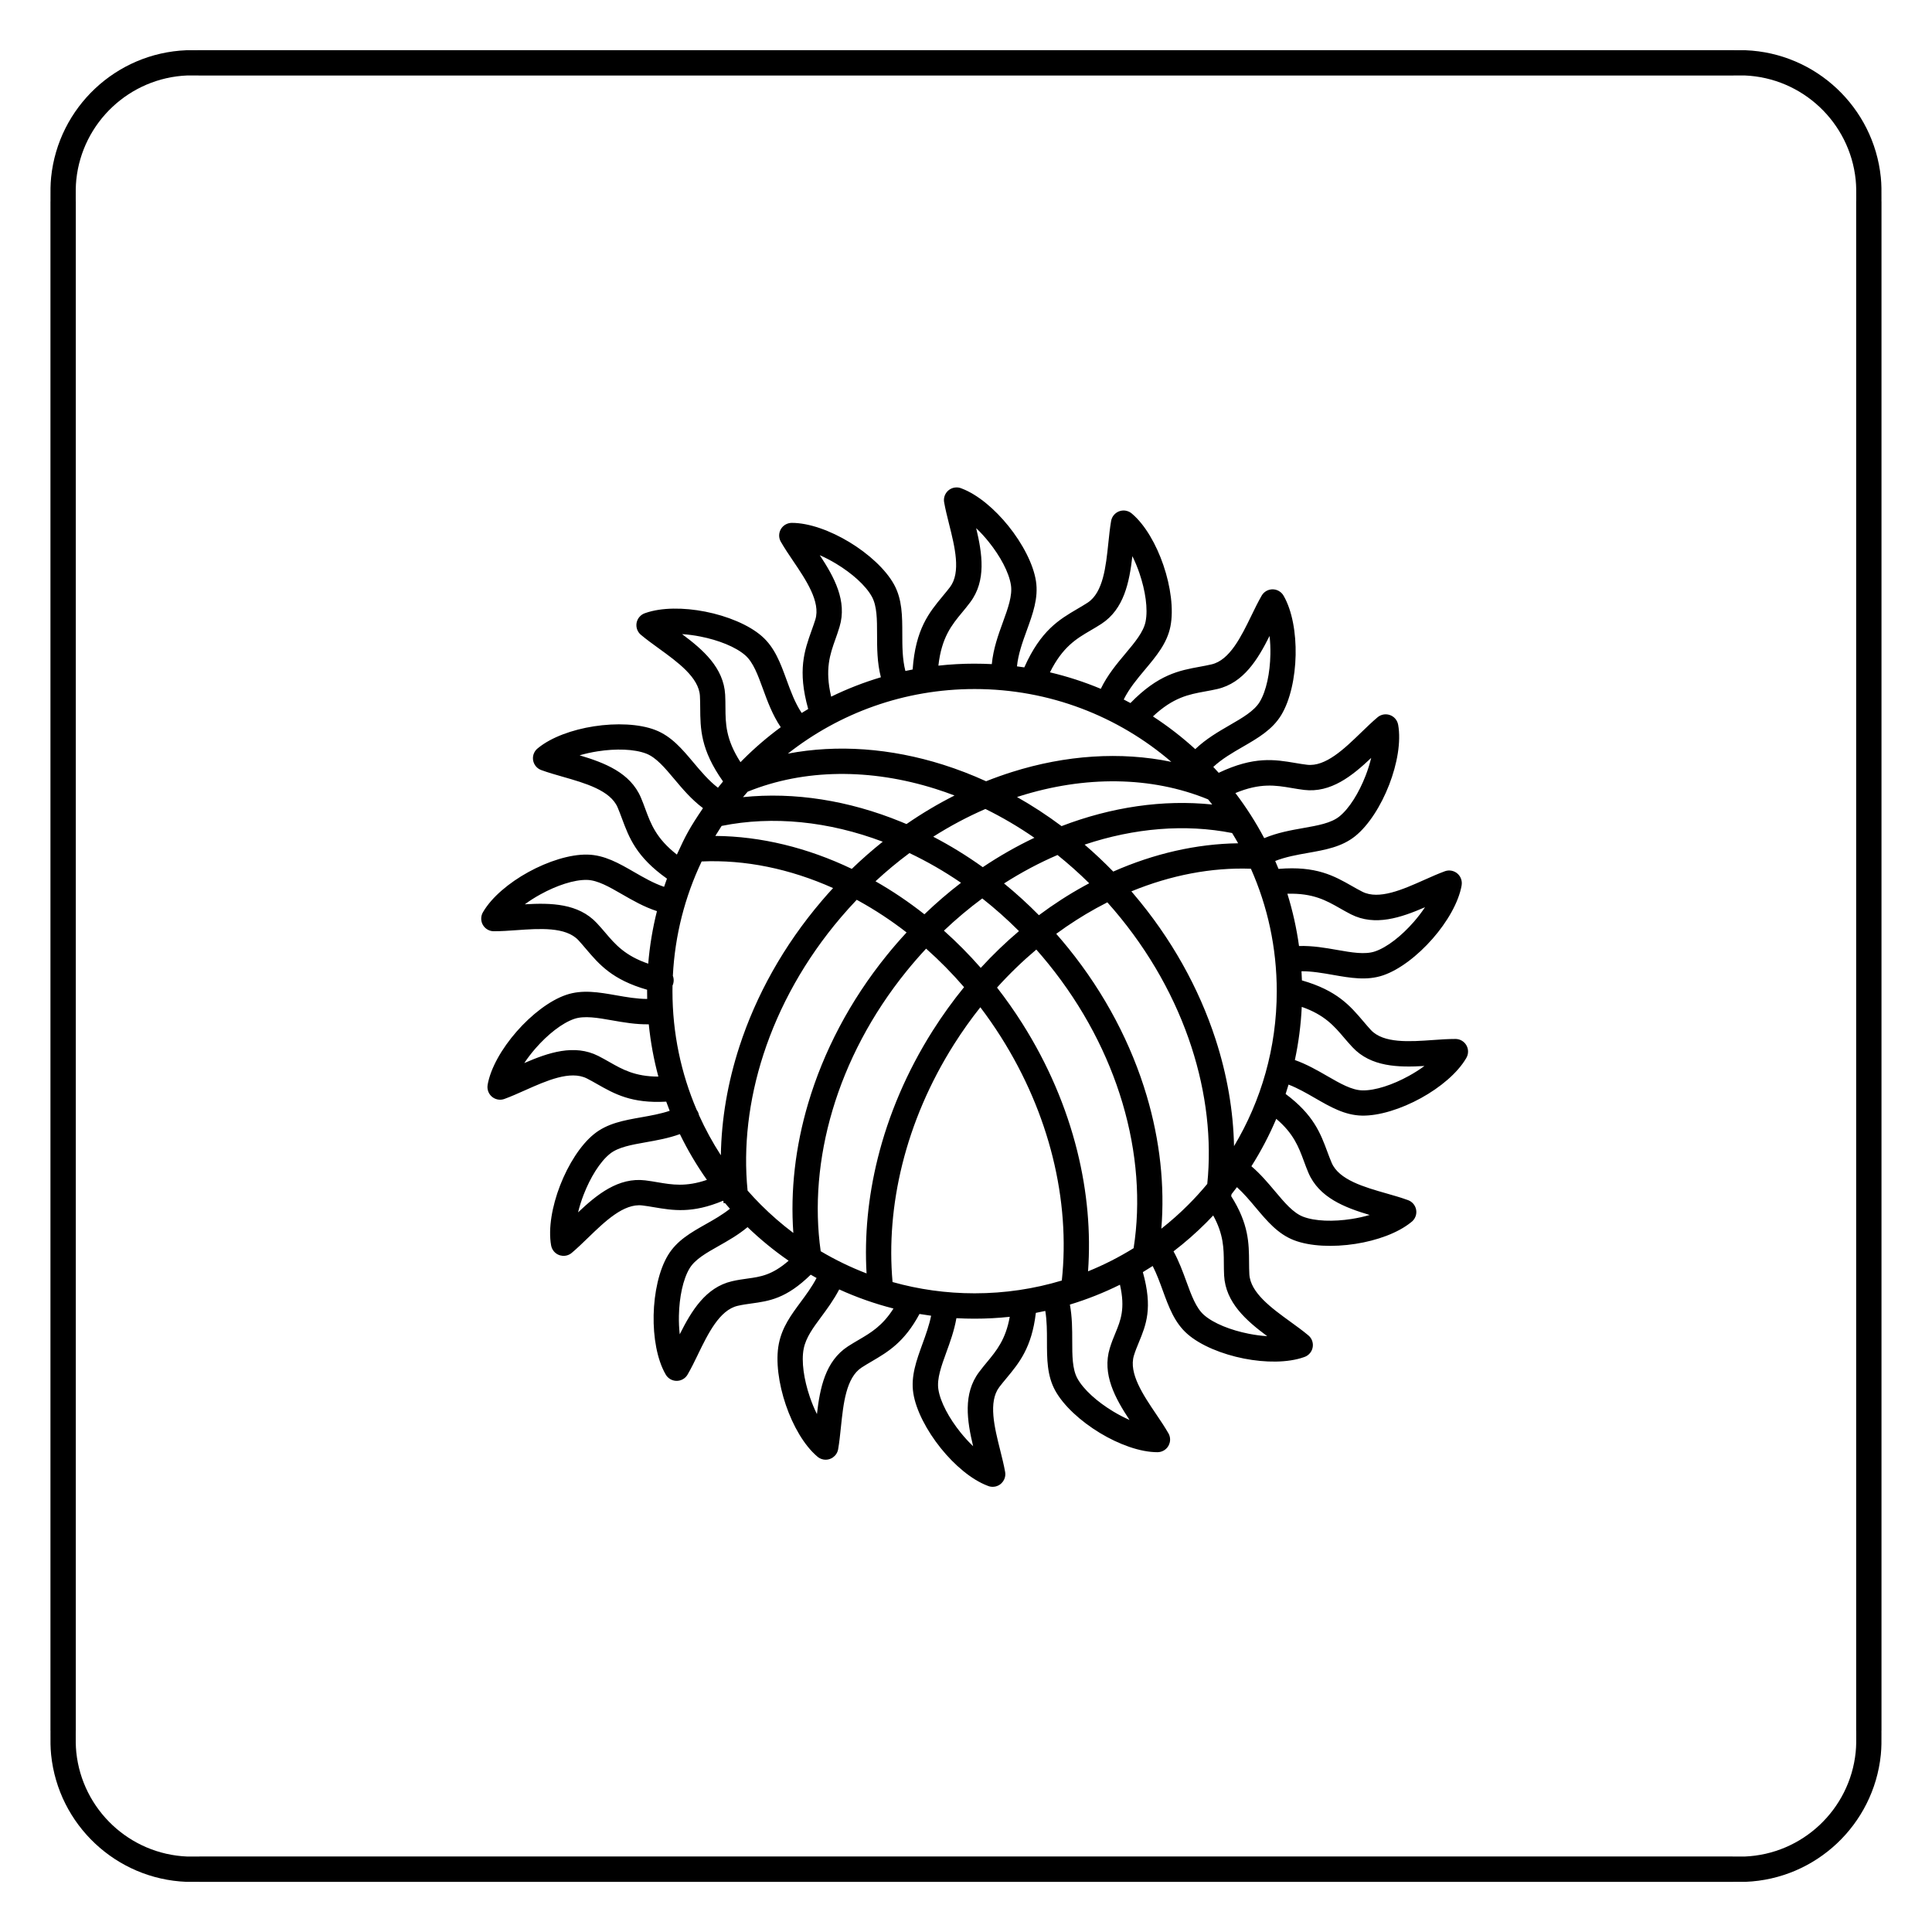
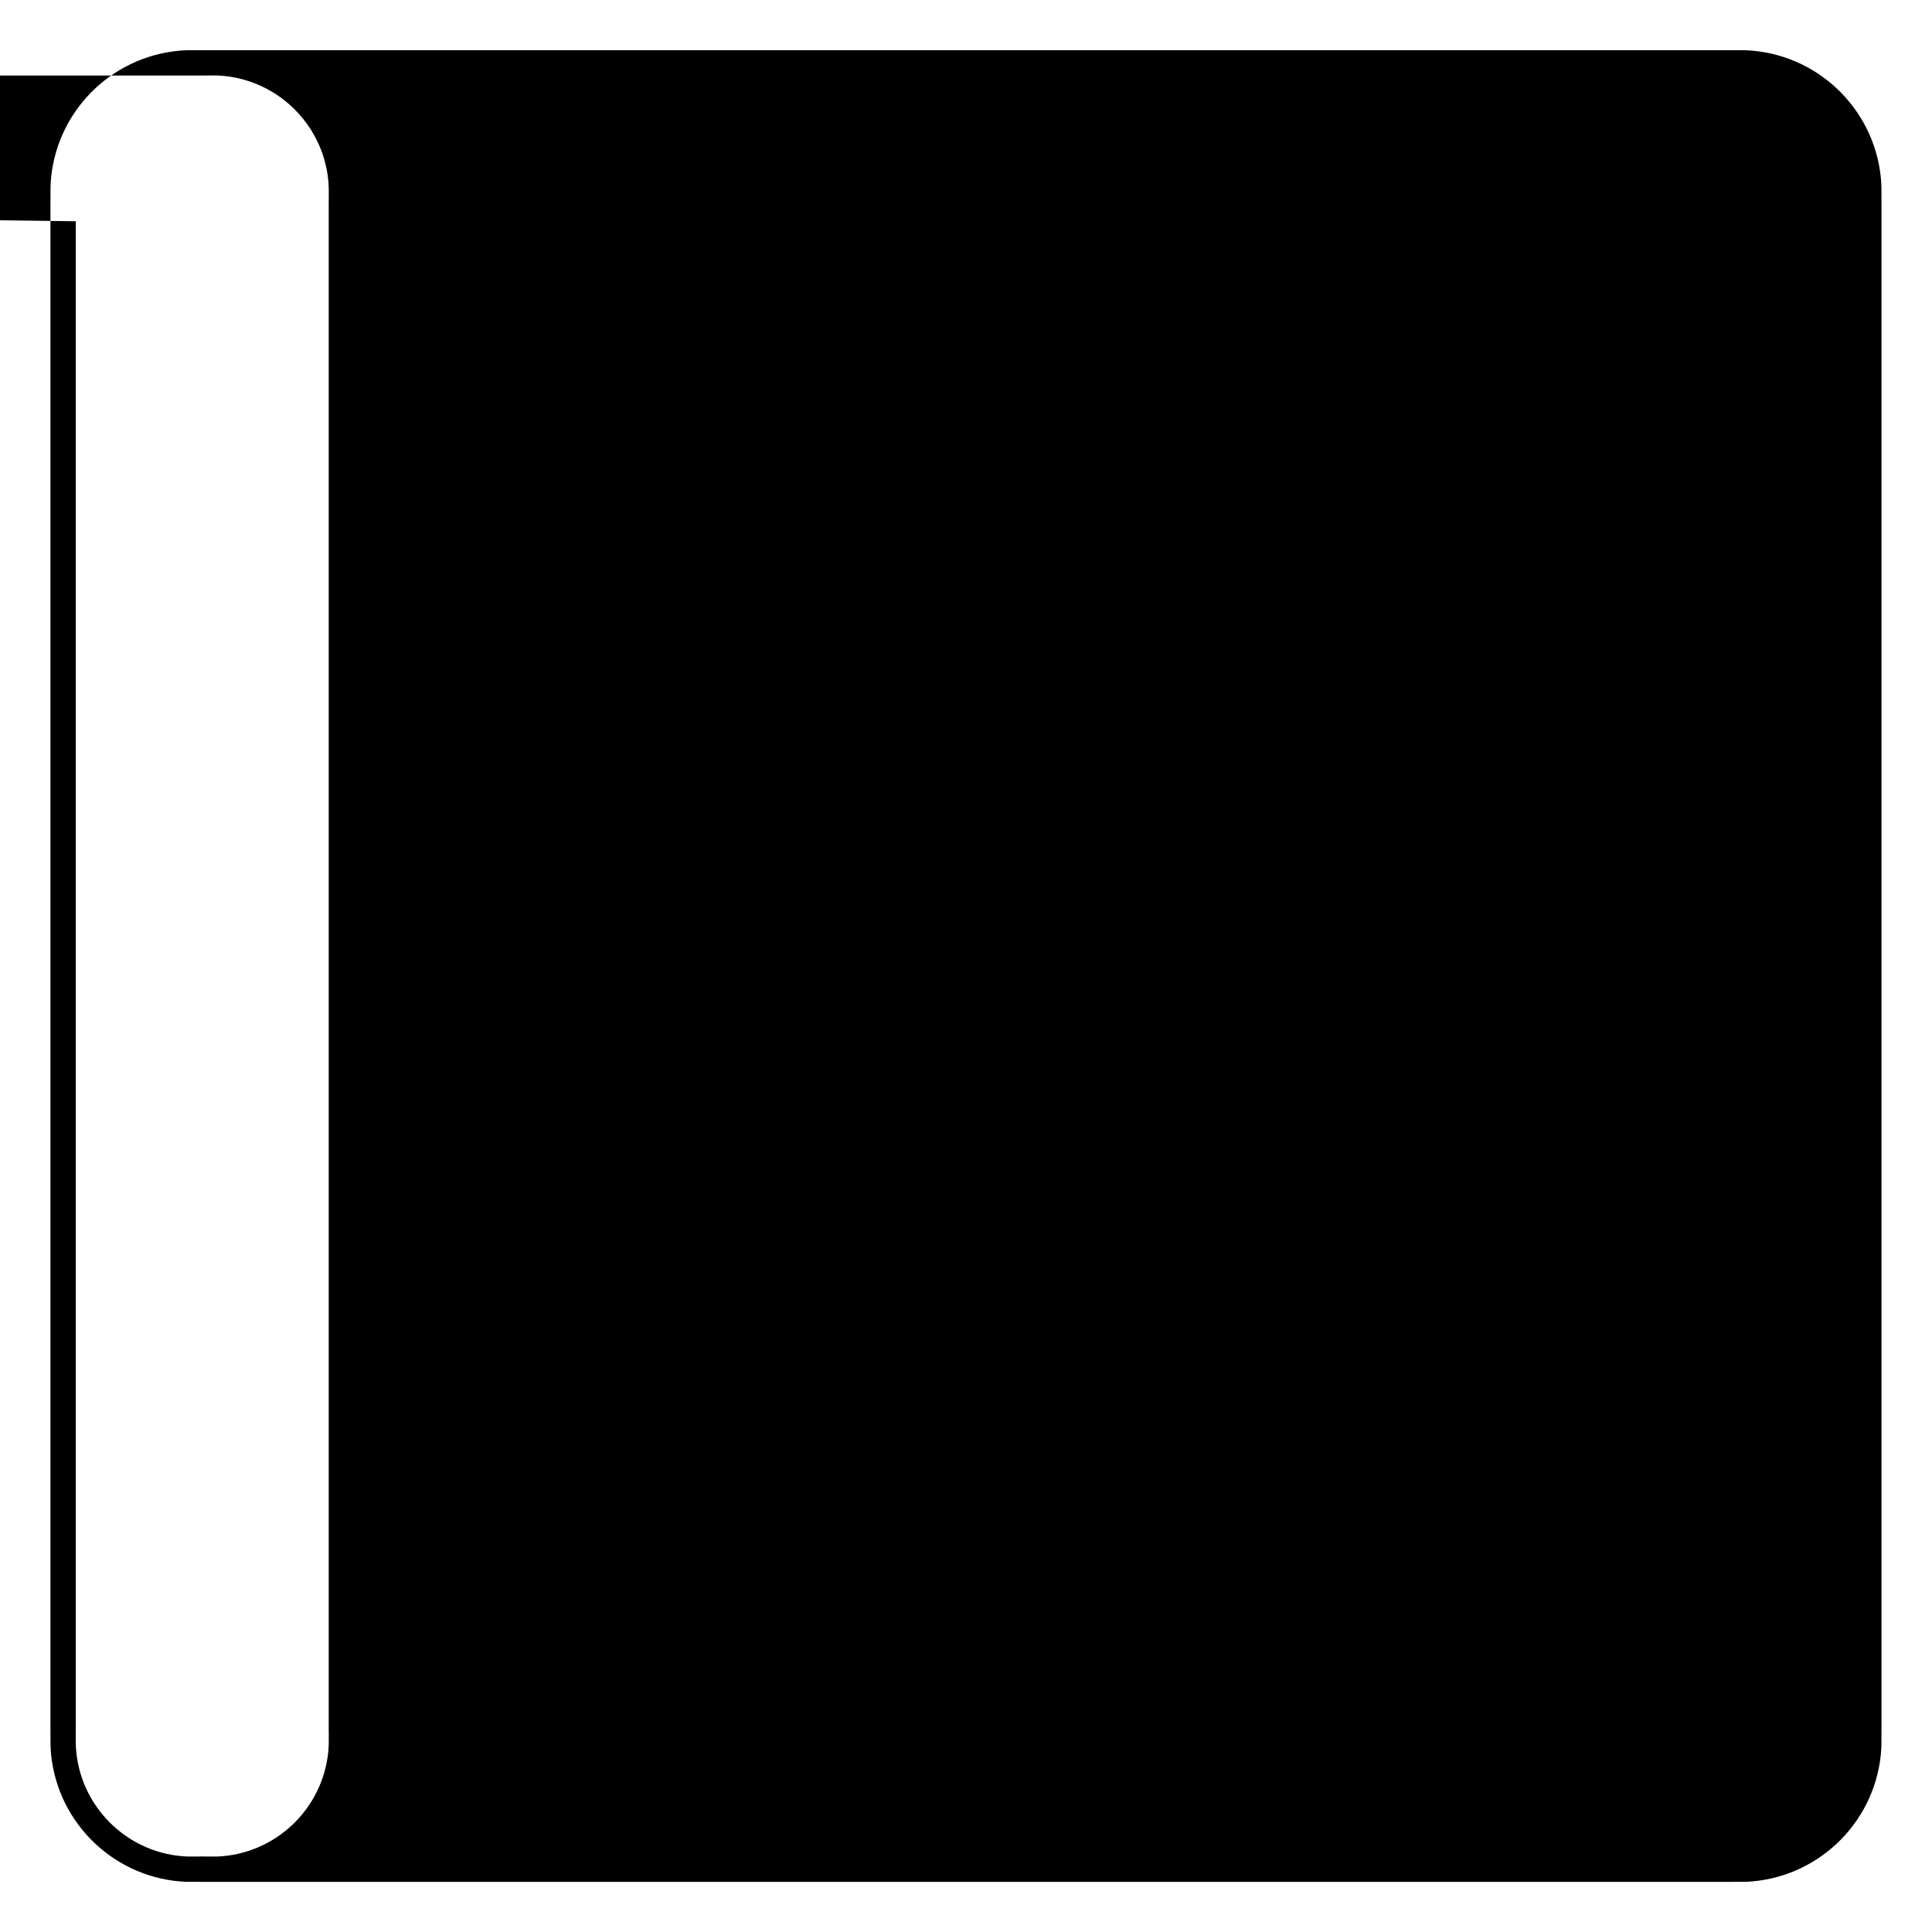
<svg xmlns="http://www.w3.org/2000/svg" fill="#000000" width="800px" height="800px" version="1.1" viewBox="144 144 512 512">
-   <path d="m402.28 319.88c1.531 0 3.051 0.039 4.559 0.117 0.391-4.106 1.715-7.746 2.969-11.195 1.309-3.606 2.531-6.965 2.098-9.766-0.52-3.371-2.844-7.664-5.894-11.453-1.047-1.301-2.168-2.527-3.316-3.621 1.605 6.723 2.731 13.914-1.574 19.645-0.824 1.098-1.477 1.887-2.129 2.672-2.734 3.301-5.465 6.602-6.309 14.125 3.152-0.348 6.352-0.527 9.598-0.527zm-244.91 80.125v-202.64h0.012l-0.004-0.781c-0.012-1.871-0.023-3.684 0.172-5.606 0.949-9.246 5.246-17.5 11.66-23.52 6.379-5.988 14.848-9.773 24.199-10.145 0.363-0.016 2.375-0.008 3.512 0 1.508 0.008-2.492-0.012 0.676-0.012h404.79c3.168 0-0.832 0.016 0.676 0.012 1.133-0.004 3.148-0.012 3.512 0 9.352 0.371 17.82 4.156 24.199 10.145 6.414 6.019 10.711 14.27 11.66 23.52 0.199 1.926 0.184 3.734 0.172 5.606l-0.004 0.781h0.012v405.29h-0.012l0.004 0.781c0.012 1.871 0.023 3.684-0.172 5.606-0.949 9.246-5.246 17.5-11.66 23.52-6.379 5.988-14.848 9.773-24.199 10.145-0.363 0.016-2.375 0.008-3.512 0-1.508-0.008 2.492 0.012-0.676 0.012h-404.79c-3.168 0 0.832-0.016-0.676-0.012-1.133 0.004-3.148 0.012-3.512 0-9.352-0.371-17.82-4.156-24.199-10.145-6.414-6.019-10.711-14.27-11.66-23.52-0.199-1.926-0.184-3.734-0.172-5.606l0.004-0.781h-0.012zm6.719-197.37v400.01l-0.012 0.012-0.004 0.797c-0.012 1.656-0.023 3.258 0.145 4.898 0.777 7.59 4.312 14.367 9.586 19.32 5.238 4.918 12.195 8.027 19.871 8.332 0.336 0.012 2.184 0.008 3.223 0 2.168-0.008-2.25-0.016 0.703-0.016h404.79c2.953 0-1.465 0.008 0.703 0.016 1.039 0.004 2.883 0.012 3.223 0 7.676-0.305 14.629-3.414 19.871-8.332 5.273-4.949 8.809-11.73 9.586-19.32 0.168-1.641 0.156-3.242 0.145-4.898l-0.004-0.797-0.012-0.012v-405.29l0.012-0.012 0.004-0.797c0.012-1.656 0.023-3.258-0.145-4.898-0.777-7.59-4.312-14.367-9.586-19.32-5.238-4.918-12.195-8.027-19.871-8.332-0.336-0.012-2.184-0.008-3.223 0-2.168 0.008 2.25 0.016-0.703 0.016h-404.79c-2.953 0 1.465-0.008-0.703-0.016-1.039-0.004-2.883-0.012-3.223 0-7.676 0.305-14.629 3.414-19.871 8.332-5.273 4.949-8.809 11.73-9.586 19.32-0.168 1.641-0.156 3.242-0.145 4.898l0.004 0.797 0.012 0.012zm251.36 118.23c4.379-9.82 9.258-12.684 14.137-15.543 0.875-0.516 1.754-1.027 2.652-1.613 4.117-2.688 4.836-9.594 5.477-15.73 0.219-2.117 0.434-4.152 0.742-5.91 0.32-1.824 2.059-3.047 3.883-2.731 0.664 0.117 1.25 0.422 1.707 0.848 3.449 2.953 6.398 8.117 8.266 13.59 1.922 5.625 2.754 11.738 1.863 16.23-0.883 4.457-3.719 7.836-6.758 11.465-2.043 2.438-4.195 5.004-5.617 7.902 0.598 0.305 1.191 0.617 1.781 0.938 7.41-7.613 12.941-8.625 18.473-9.637 0.957-0.176 1.91-0.352 3.035-0.613 4.801-1.117 7.836-7.359 10.531-12.898 0.91-1.875 1.789-3.68 2.734-5.312 0.926-1.602 2.977-2.148 4.578-1.219 0.551 0.32 0.977 0.77 1.262 1.293 2.262 3.949 3.277 9.852 3.16 15.668-0.121 5.941-1.43 11.973-3.809 15.898-2.359 3.891-6.168 6.094-10.258 8.457-2.66 1.539-5.461 3.156-7.754 5.293 0.484 0.516 0.961 1.035 1.43 1.562 9.387-4.457 14.863-3.527 20.34-2.602 0.988 0.168 1.977 0.336 3.062 0.465 4.902 0.594 9.891-4.234 14.32-8.52 1.516-1.465 2.977-2.879 4.383-4.059 1.422-1.188 3.535-1 4.723 0.418 0.391 0.469 0.633 1.012 0.73 1.574h0.004c0.797 4.484-0.266 10.414-2.379 15.875-2.144 5.547-5.441 10.77-9.016 13.641-3.547 2.848-7.887 3.617-12.547 4.441-2.871 0.508-5.887 1.043-8.641 2.133 0.301 0.695 0.594 1.395 0.875 2.098 9.996-0.84 14.746 1.859 19.496 4.562 0.891 0.508 1.785 1.016 2.711 1.484 4.402 2.231 10.746-0.602 16.379-3.113 1.91-0.852 3.75-1.672 5.496-2.309 1.738-0.629 3.66 0.27 4.289 2.008 0.207 0.57 0.25 1.16 0.152 1.719h0.008c-0.785 4.496-3.816 9.707-7.672 14.117-3.914 4.481-8.797 8.262-13.137 9.738-4.301 1.461-8.637 0.699-13.293-0.117-2.711-0.477-5.555-0.977-8.34-0.965 0.047 0.805 0.086 1.613 0.113 2.426 9.309 2.66 12.777 6.738 16.246 10.816 0.734 0.863 1.469 1.727 2.031 2.328 3.356 3.586 10.293 3.094 16.457 2.656 2.016-0.145 3.953-0.281 5.949-0.281 1.848 0 3.344 1.496 3.344 3.344 0 0.656-0.188 1.266-0.512 1.781-2.309 3.934-6.891 7.75-11.961 10.543-5.199 2.863-11.074 4.742-15.668 4.644-4.535-0.098-8.355-2.297-12.453-4.664-2.219-1.281-4.535-2.617-6.977-3.555-0.246 0.832-0.508 1.66-0.777 2.481 7.426 5.535 9.25 10.445 11.074 15.355 0.344 0.926 0.688 1.855 1.129 2.891 1.93 4.519 8.609 6.43 14.543 8.121 1.957 0.559 3.844 1.098 5.688 1.77 1.738 0.629 2.637 2.551 2.008 4.289-0.238 0.652-0.656 1.188-1.18 1.566-3.512 2.863-9.082 4.856-14.762 5.738-5.875 0.914-12.043 0.676-16.312-0.984-4.242-1.648-7.078-5.023-10.121-8.645-1.547-1.844-3.16-3.758-4.969-5.402-0.473 0.629-0.949 1.254-1.438 1.871-0.02 0.148-0.039 0.301-0.059 0.449l-0.07-0.008c4.719 7.434 4.754 12.547 4.785 17.664 0.008 0.988 0.012 1.977 0.074 3.098 0.266 4.902 5.891 8.98 10.891 12.602 1.68 1.215 3.293 2.387 4.742 3.602 1.422 1.188 1.609 3.305 0.418 4.723-0.434 0.52-0.992 0.871-1.594 1.055-4.285 1.512-10.223 1.484-15.879 0.371-5.828-1.148-11.543-3.488-15-6.519-3.414-2.992-4.926-7.137-6.547-11.582-0.777-2.137-1.59-4.356-2.648-6.43-0.859 0.555-1.727 1.098-2.606 1.625 2.668 9.555 0.855 13.957-1.062 18.617-0.469 1.141-0.949 2.301-1.309 3.488-1.426 4.703 2.469 10.465 5.926 15.582 1.121 1.656 2.199 3.254 3.219 5.019 0.922 1.602 0.367 3.644-1.234 4.566-0.527 0.301-1.102 0.445-1.668 0.445-4.582 0.008-10.234-2.062-15.23-5.082-5.09-3.074-9.66-7.231-11.871-11.254-2.176-3.965-2.18-8.379-2.184-13.121 0-2.609-0.004-5.332-0.441-7.977-0.832 0.184-1.664 0.355-2.504 0.512-1.082 9.215-4.418 13.246-7.754 17.273-0.723 0.871-1.445 1.742-1.945 2.41-2.953 3.934-1.262 10.676 0.238 16.668 0.508 2.031 1 3.992 1.32 5.816 0.32 1.824-0.902 3.566-2.731 3.883-0.688 0.121-1.363 0.023-1.953-0.246-4.231-1.609-8.738-5.438-12.34-9.91-3.734-4.637-6.613-10.102-7.312-14.625-0.688-4.465 0.82-8.617 2.438-13.074 0.871-2.394 1.777-4.891 2.281-7.438-1.031-0.137-2.059-0.293-3.078-0.465-4.027 7.508-8.359 10.047-12.688 12.586-0.875 0.512-1.754 1.027-2.652 1.613-4.117 2.688-4.836 9.594-5.477 15.73-0.219 2.117-0.434 4.152-0.742 5.914-0.32 1.824-2.059 3.047-3.883 2.731-0.664-0.117-1.25-0.422-1.707-0.848-3.449-2.953-6.398-8.117-8.266-13.59-1.922-5.625-2.754-11.738-1.863-16.23 0.879-4.422 3.231-7.606 5.809-11.086 1.43-1.934 2.941-3.973 4.195-6.348-0.52-0.289-1.039-0.578-1.551-0.879-6.512 6.359-10.977 6.977-15.758 7.637-1.164 0.16-2.352 0.324-3.606 0.617-4.801 1.117-7.836 7.356-10.531 12.898l-0.004 0.012 0.004 0.004c-0.891 1.832-1.75 3.598-2.734 5.297-0.926 1.602-2.977 2.148-4.578 1.219-0.551-0.32-0.977-0.77-1.262-1.293-2.262-3.949-3.277-9.852-3.16-15.668 0.121-5.941 1.43-11.973 3.809-15.898 2.356-3.883 6.062-5.977 10.062-8.238 2.125-1.203 4.352-2.461 6.348-4.059-0.445-0.5-0.883-1-1.312-1.512l-0.355 0.047c-0.023-0.184-0.047-0.367-0.07-0.551l-0.09-0.105c-8.188 3.43-13.266 2.566-18.34 1.707-0.988-0.168-1.977-0.336-3.062-0.465-4.902-0.594-9.891 4.234-14.32 8.52-1.516 1.465-2.977 2.879-4.383 4.059-1.422 1.188-3.535 1-4.723-0.418-0.391-0.469-0.633-1.012-0.73-1.574h-0.004c-0.797-4.484 0.266-10.414 2.379-15.875 2.144-5.547 5.441-10.77 9.016-13.641 3.547-2.848 7.887-3.617 12.547-4.441 2.473-0.438 5.055-0.895 7.481-1.707-0.316-0.805-0.621-1.613-0.914-2.43-9.199 0.523-13.75-2.066-18.301-4.652-0.891-0.508-1.781-1.016-2.711-1.484-4.402-2.231-10.746 0.602-16.379 3.113-1.91 0.852-3.75 1.672-5.496 2.309-1.738 0.629-3.66-0.27-4.289-2.008-0.207-0.57-0.25-1.16-0.152-1.719h-0.008c0.785-4.496 3.816-9.703 7.672-14.117 3.914-4.481 8.797-8.262 13.137-9.738 4.301-1.461 8.637-0.699 13.293 0.117 2.664 0.469 5.449 0.957 8.188 0.965-0.016-0.691-0.023-1.387-0.023-2.082v-0.363c-9.246-2.641-12.715-6.719-16.18-10.797-0.734-0.863-1.469-1.727-2.031-2.328-3.356-3.586-10.293-3.094-16.457-2.656-2.016 0.145-3.953 0.281-5.949 0.281-1.848 0-3.344-1.496-3.344-3.344 0-0.656 0.188-1.266 0.512-1.781 2.309-3.934 6.891-7.75 11.961-10.543 5.199-2.863 11.074-4.742 15.668-4.644 4.535 0.098 8.355 2.297 12.453 4.664 2.488 1.434 5.098 2.938 7.867 3.879 0.246-0.727 0.5-1.453 0.762-2.172-8.148-5.766-10.047-10.875-11.945-15.984-0.344-0.926-0.688-1.855-1.129-2.891-1.93-4.519-8.609-6.43-14.543-8.125-1.957-0.559-3.844-1.098-5.688-1.77-1.738-0.629-2.637-2.551-2.008-4.289 0.238-0.652 0.656-1.188 1.18-1.566 3.512-2.863 9.082-4.856 14.762-5.738 5.875-0.914 12.043-0.676 16.312 0.984 4.242 1.648 7.078 5.023 10.121 8.645 1.957 2.328 4.016 4.777 6.449 6.644 0.445-0.559 0.895-1.113 1.352-1.664-5.981-8.438-6.016-13.992-6.051-19.551-0.008-0.988-0.012-1.977-0.074-3.098-0.266-4.902-5.891-8.98-10.891-12.602-1.68-1.215-3.293-2.387-4.742-3.602-1.422-1.188-1.609-3.305-0.418-4.723 0.434-0.52 0.992-0.871 1.594-1.055 4.285-1.512 10.223-1.484 15.879-0.371 5.828 1.148 11.543 3.488 15 6.519 3.414 2.992 4.926 7.137 6.547 11.582 1.078 2.957 2.215 6.078 3.996 8.75 0.574-0.355 1.148-0.707 1.73-1.051-2.879-10.215-0.992-15.5 0.891-20.785 0.391-1.094 0.781-2.188 1.004-2.926 1.426-4.703-2.465-10.465-5.926-15.582-1.121-1.656-2.199-3.254-3.219-5.019-0.922-1.602-0.367-3.644 1.234-4.566 0.527-0.301 1.102-0.445 1.668-0.445 4.582-0.008 10.234 2.062 15.23 5.082 5.09 3.074 9.66 7.231 11.871 11.254 2.176 3.965 2.18 8.379 2.184 13.121 0.004 3.211 0.004 6.598 0.816 9.789 0.641-0.137 1.281-0.27 1.926-0.391 0.762-10.734 4.359-15.078 7.957-19.426 0.723-0.871 1.445-1.742 1.945-2.41 2.953-3.934 1.262-10.676-0.238-16.668-0.508-2.031-1-3.992-1.32-5.816-0.32-1.824 0.902-3.566 2.731-3.883 0.688-0.121 1.363-0.023 1.953 0.246 4.231 1.609 8.738 5.438 12.34 9.91 3.734 4.637 6.613 10.102 7.312 14.625 0.688 4.465-0.82 8.617-2.438 13.074-1.105 3.043-2.269 6.25-2.594 9.516 0.648 0.082 1.297 0.176 1.941 0.273zm20.27 5.684c1.766-3.664 4.227-6.598 6.559-9.383 2.469-2.945 4.769-5.688 5.316-8.449 0.664-3.348-0.055-8.184-1.625-12.793-0.539-1.582-1.172-3.117-1.879-4.535-0.793 6.871-2.195 14.016-8.199 17.934-0.953 0.621-1.934 1.195-2.914 1.77-3.684 2.156-7.367 4.316-10.73 11.082 4.648 1.094 9.148 2.562 13.477 4.371zm25.035 15.98c2.859-2.731 6.102-4.602 9.176-6.383 3.336-1.93 6.445-3.727 7.898-6.125 1.762-2.906 2.738-7.695 2.836-12.566 0.035-1.676-0.039-3.34-0.219-4.918-3.098 6.191-6.863 12.434-13.832 14.059-1.023 0.238-2.188 0.453-3.352 0.664-4.16 0.762-8.32 1.523-13.719 6.598 3.973 2.586 7.723 5.488 11.215 8.672zm18.281 23.59c3.5-1.465 7.035-2.094 10.395-2.688 3.789-0.672 7.316-1.293 9.504-3.051 2.656-2.133 5.211-6.297 6.969-10.832 0.605-1.562 1.105-3.148 1.477-4.695-5.027 4.758-10.699 9.336-17.797 8.48-1.105-0.133-2.242-0.328-3.379-0.52-4.106-0.695-8.207-1.391-14.809 1.352 2.856 3.758 5.414 7.754 7.637 11.953zm9.215 28.582c3.598-0.105 6.957 0.484 10.156 1.047 3.793 0.668 7.324 1.285 9.988 0.383 3.227-1.098 7.051-4.133 10.25-7.797 1.102-1.262 2.117-2.582 2.996-3.91-6.348 2.75-13.242 5.117-19.625 1.879-1.039-0.527-2.019-1.086-3-1.645-3.527-2.008-7.055-4.012-13.848-3.809 1.391 4.473 2.43 9.102 3.086 13.852zm-1.105 30.215c3.18 1.125 5.973 2.738 8.645 4.277 3.332 1.922 6.434 3.711 9.254 3.769 3.398 0.074 8.035-1.477 12.309-3.832 1.465-0.805 2.867-1.695 4.141-2.637-6.894 0.41-14.172 0.27-19.07-4.965-0.945-1.012-1.605-1.789-2.266-2.562-2.562-3.016-5.125-6.027-11.18-8.137-0.227 4.809-0.848 9.512-1.824 14.086zm-11.512 28.152c2.434 2.074 4.398 4.414 6.281 6.652 2.473 2.945 4.777 5.688 7.391 6.703 3.176 1.234 8.062 1.367 12.875 0.617 1.652-0.258 3.277-0.617 4.797-1.062-6.629-1.973-13.426-4.598-16.238-11.191-0.426-0.996-0.832-2.086-1.234-3.18-1.336-3.598-2.672-7.199-7.281-11.105-1.859 4.383-4.066 8.586-6.59 12.566zm-20.637 22.547c1.457 2.66 2.461 5.41 3.422 8.047 1.316 3.609 2.543 6.973 4.66 8.828 2.551 2.234 7.094 4.027 11.879 4.969 1.641 0.324 3.289 0.543 4.867 0.641-5.547-4.117-11.031-8.906-11.422-16.066-0.059-1.082-0.066-2.246-0.074-3.414-0.023-3.731-0.047-7.465-2.816-12.508-0.609 0.648-1.23 1.289-1.863 1.922-2.711 2.711-5.602 5.246-8.652 7.582zm-27.465 14.109c0.617 3.32 0.617 6.57 0.621 9.676 0.004 3.836 0.004 7.41 1.367 9.895 1.637 2.981 5.289 6.215 9.457 8.734 1.43 0.863 2.902 1.633 4.356 2.269-3.805-5.766-7.316-12.137-5.234-18.992 0.469-1.543 0.996-2.828 1.52-4.094 1.352-3.285 2.637-6.398 1.18-12.75-4.238 2.102-8.668 3.867-13.262 5.262zm-30.074 3.602c-0.566 3.266-1.648 6.242-2.684 9.094-1.309 3.606-2.531 6.965-2.098 9.766 0.52 3.371 2.844 7.664 5.894 11.453 1.047 1.301 2.168 2.527 3.316 3.621-1.605-6.723-2.731-13.914 1.574-19.645 0.824-1.098 1.477-1.887 2.129-2.672 2.469-2.981 4.938-5.961 6.004-11.977-3.059 0.328-6.168 0.496-9.312 0.496-1.617 0-3.227-0.043-4.824-0.133zm-31.059-7.613c-1.477 2.816-3.188 5.133-4.809 7.324-2.098 2.836-4.016 5.426-4.602 8.383-0.664 3.348 0.055 8.184 1.629 12.793 0.539 1.582 1.172 3.117 1.879 4.535 0.793-6.871 2.195-14.016 8.199-17.934 0.953-0.621 1.934-1.195 2.914-1.77 3.133-1.836 6.269-3.672 9.172-8.273-4.981-1.27-9.789-2.969-14.379-5.059zm-24.293-16.508c-2.492 2.074-5.172 3.59-7.731 5.035-3.203 1.812-6.176 3.488-7.621 5.875-1.762 2.906-2.738 7.695-2.836 12.566-0.035 1.676 0.039 3.34 0.219 4.918 3.098-6.191 6.863-12.434 13.836-14.059 1.48-0.344 2.856-0.535 4.207-0.723 3.32-0.457 6.438-0.891 10.812-4.715-3.867-2.672-7.504-5.652-10.883-8.902zm-13.48-31.082c0.113 0.148 0.211 0.309 0.301 0.48 0.156 0.301 0.258 0.613 0.316 0.93 1.668 3.699 3.606 7.25 5.793 10.625 0.145-9.473 1.789-19.223 4.926-28.852 4.379-13.449 11.664-26.684 21.836-38.605 0.977-1.145 1.965-2.262 2.973-3.356-11.418-5.113-23.344-7.57-34.824-7.051-4.406 9.258-7.09 19.496-7.633 30.297 0.227 0.59 0.289 1.254 0.141 1.918-0.055 0.242-0.133 0.469-0.23 0.684-0.008 0.488-0.016 0.98-0.016 1.473 0 11.168 2.289 21.801 6.418 31.457zm-4.449 6.43c-3.051 1.098-6.106 1.637-9.031 2.156-3.789 0.672-7.316 1.293-9.504 3.051-2.656 2.133-5.211 6.297-6.969 10.832-0.605 1.562-1.105 3.148-1.477 4.695 5.027-4.758 10.699-9.336 17.797-8.48 1.105 0.133 2.242 0.324 3.379 0.52 3.707 0.629 7.418 1.258 12.969-0.652-2.699-3.824-5.102-7.875-7.164-12.121zm-8.246-29.102c-3.449 0.055-6.676-0.512-9.758-1.055-3.793-0.668-7.324-1.285-9.988-0.383-3.227 1.098-7.051 4.133-10.25 7.797-1.102 1.262-2.117 2.582-2.996 3.91 6.348-2.75 13.242-5.113 19.625-1.879 1.039 0.527 2.019 1.086 3 1.641 3.367 1.914 6.734 3.828 12.91 3.824-1.207-4.484-2.066-9.113-2.543-13.855zm2.172-29.992c-3.457-1.129-6.457-2.859-9.316-4.508-3.332-1.922-6.434-3.711-9.254-3.769-3.398-0.074-8.035 1.477-12.309 3.832-1.465 0.805-2.867 1.695-4.141 2.637 6.894-0.41 14.172-0.27 19.07 4.965 0.945 1.012 1.605 1.789 2.269 2.566 2.582 3.035 5.164 6.074 11.363 8.199 0.395-4.758 1.176-9.41 2.309-13.918zm12.199-27.293c-3.082-2.32-5.418-5.098-7.637-7.742-2.473-2.945-4.777-5.688-7.391-6.703-3.176-1.234-8.062-1.367-12.875-0.617-1.652 0.258-3.277 0.617-4.797 1.062 6.629 1.973 13.426 4.598 16.238 11.191 0.426 0.996 0.832 2.086 1.234 3.18 1.426 3.84 2.852 7.68 8.305 11.934 2.375-5.172 3.324-6.977 6.922-12.309zm20.605-21.453c-2.223-3.312-3.516-6.859-4.746-10.227-1.316-3.609-2.543-6.973-4.66-8.828-2.551-2.234-7.094-4.027-11.879-4.969-1.641-0.324-3.289-0.543-4.867-0.641 5.551 4.117 11.031 8.906 11.422 16.066 0.059 1.082 0.066 2.246 0.074 3.414 0.027 4.18 0.055 8.359 3.988 14.453 0.223-0.227 0.445-0.453 0.672-0.68 3.106-3.106 6.449-5.977 9.996-8.586zm26.535-13.227c-1.008-3.938-1.008-7.797-1.012-11.457-0.004-3.836-0.004-7.41-1.367-9.895-1.637-2.981-5.289-6.215-9.457-8.734-1.43-0.863-2.902-1.633-4.356-2.269 3.805 5.766 7.316 12.137 5.234 18.992-0.418 1.371-0.75 2.309-1.082 3.242-1.426 4-2.856 8-1.133 15.254 4.211-2.055 8.613-3.777 13.172-5.137zm47.949 159.87c1.133-10.484 0.348-21.609-2.426-32.754-2.688-10.789-7.242-21.59-13.727-31.836-1.723-2.719-3.539-5.332-5.438-7.836-2.453 3.086-4.777 6.352-6.953 9.785-6.488 10.246-11.043 21.047-13.73 31.836-2.637 10.594-3.477 21.172-2.582 31.199 6.914 1.945 14.207 2.988 21.746 2.988 8.035 0 15.793-1.184 23.109-3.387zm-25.902-77.75c-3.176-3.684-6.543-7.094-10.059-10.207-1.785 1.914-3.519 3.91-5.199 5.984-9.293 11.484-15.828 24.105-19.609 36.832-3.769 12.695-4.812 25.492-3.129 37.371 3.856 2.285 7.918 4.258 12.156 5.883-0.578-9.887 0.395-20.203 2.961-30.516 2.856-11.473 7.691-22.941 14.566-33.805 2.582-4.074 5.363-7.926 8.312-11.543zm-15.234-14.5c-4.094-3.176-8.348-5.973-12.715-8.379-0.168-0.094-0.336-0.184-0.5-0.273-1.414 1.484-2.801 3.023-4.152 4.606-9.574 11.223-16.434 23.676-20.551 36.324-3.965 12.188-5.379 24.539-4.219 36.129 1.141 1.297 2.32 2.559 3.543 3.781 2.68 2.68 5.547 5.168 8.582 7.449-0.805-11.137 0.508-22.832 3.949-34.41 4.035-13.582 10.973-27.004 20.816-39.168 1.695-2.094 3.445-4.113 5.246-6.055zm-50.68-25.578c12.059 0.094 24.41 3.109 36.16 8.73 2.652-2.559 5.391-4.957 8.199-7.199-14.324-5.41-29.133-6.93-42.699-4.184-0.57 0.871-1.125 1.758-1.664 2.652zm42.438 12.02c4.453 2.535 8.793 5.457 12.965 8.746 3.121-3 6.363-5.785 9.703-8.348-4.43-3.035-9.008-5.664-13.668-7.875-3.086 2.293-6.094 4.785-9 7.477zm18.137 13.086c3.398 3.035 6.664 6.324 9.762 9.859 3.219-3.508 6.606-6.762 10.125-9.746-3.117-3.125-6.367-6.012-9.723-8.656-3.504 2.59-6.902 5.441-10.168 8.543zm14.074 15.074c2.348 3.012 4.578 6.18 6.68 9.496 6.879 10.863 11.711 22.332 14.566 33.805 2.688 10.797 3.625 21.598 2.871 31.906 4.215-1.707 8.254-3.766 12.078-6.137 1.914-12.195 0.93-25.406-2.961-38.504-3.781-12.727-10.316-25.348-19.609-36.832-1.051-1.297-2.121-2.562-3.215-3.801-3.629 3.059-7.113 6.418-10.41 10.07zm-67.32-50.461c13.602-1.406 28.008 0.867 41.863 6.527 0.488 0.199 0.977 0.402 1.461 0.609 4.137-2.856 8.395-5.379 12.73-7.57-1.68-0.641-3.363-1.227-5.055-1.762-17.164-5.422-34.711-5.352-49.758 0.75-0.418 0.477-0.832 0.961-1.242 1.445zm50.41 10.488c4.484 2.332 8.879 5.027 13.133 8.074 4.441-2.977 9.02-5.578 13.68-7.793-4.211-2.91-8.555-5.457-12.98-7.633-4.703 2.039-9.336 4.496-13.836 7.356zm18.766 12.383c3.188 2.602 6.273 5.406 9.242 8.418 3.879-2.894 7.887-5.481 11.988-7.738 0.445-0.246 0.895-0.488 1.344-0.727-2.707-2.676-5.516-5.172-8.402-7.492-4.82 2.074-9.566 4.59-14.172 7.539zm13.836 13.355c1.07 1.219 2.121 2.461 3.152 3.734 9.844 12.164 16.785 25.59 20.816 39.168 3.523 11.867 4.82 23.859 3.883 35.242 2.5-1.969 4.883-4.082 7.129-6.332 1.766-1.766 3.445-3.613 5.043-5.535 1.195-11.645-0.211-24.07-4.199-36.324-4.117-12.648-10.973-25.098-20.551-36.324-0.57-0.668-1.148-1.328-1.73-1.977-0.98 0.496-1.957 1.012-2.926 1.547-3.625 2-7.176 4.269-10.621 6.801zm-71.129-47.754c13.141-2.504 27.281-1.449 41.137 2.926 3.828 1.211 7.637 2.676 11.398 4.391 2.266-0.902 4.547-1.715 6.832-2.438 14.25-4.504 28.805-5.488 42.262-2.703-14.008-12.027-32.223-19.297-52.137-19.297-18.684 0-35.871 6.398-49.492 17.121zm60.727 11.492c4.031 2.277 7.977 4.852 11.809 7.715 13.262-5.086 26.961-7.078 39.93-5.723-0.359-0.457-0.727-0.914-1.098-1.363-15.094-6.188-32.73-6.289-49.977-0.836-0.219 0.07-0.441 0.141-0.66 0.211zm17.922 12.621c2.602 2.238 5.137 4.621 7.586 7.141 10.816-4.777 22.078-7.352 33.102-7.496-0.516-0.918-1.051-1.824-1.602-2.719-12.441-2.453-25.91-1.332-39.086 3.074zm12.387 12.383c0.152 0.18 0.309 0.355 0.461 0.535 10.172 11.922 17.457 25.156 21.836 38.605 3.082 9.469 4.723 19.055 4.914 28.379 7.188-12.008 11.32-26.055 11.32-41.066 0-11.551-2.445-22.531-6.848-32.449-10.445-0.375-21.242 1.707-31.68 5.996z" />
+   <path d="m402.28 319.88c1.531 0 3.051 0.039 4.559 0.117 0.391-4.106 1.715-7.746 2.969-11.195 1.309-3.606 2.531-6.965 2.098-9.766-0.52-3.371-2.844-7.664-5.894-11.453-1.047-1.301-2.168-2.527-3.316-3.621 1.605 6.723 2.731 13.914-1.574 19.645-0.824 1.098-1.477 1.887-2.129 2.672-2.734 3.301-5.465 6.602-6.309 14.125 3.152-0.348 6.352-0.527 9.598-0.527zm-244.91 80.125v-202.64h0.012l-0.004-0.781c-0.012-1.871-0.023-3.684 0.172-5.606 0.949-9.246 5.246-17.5 11.66-23.52 6.379-5.988 14.848-9.773 24.199-10.145 0.363-0.016 2.375-0.008 3.512 0 1.508 0.008-2.492-0.012 0.676-0.012h404.79c3.168 0-0.832 0.016 0.676 0.012 1.133-0.004 3.148-0.012 3.512 0 9.352 0.371 17.82 4.156 24.199 10.145 6.414 6.019 10.711 14.27 11.66 23.52 0.199 1.926 0.184 3.734 0.172 5.606l-0.004 0.781h0.012v405.29h-0.012l0.004 0.781c0.012 1.871 0.023 3.684-0.172 5.606-0.949 9.246-5.246 17.5-11.66 23.52-6.379 5.988-14.848 9.773-24.199 10.145-0.363 0.016-2.375 0.008-3.512 0-1.508-0.008 2.492 0.012-0.676 0.012h-404.79c-3.168 0 0.832-0.016-0.676-0.012-1.133 0.004-3.148 0.012-3.512 0-9.352-0.371-17.82-4.156-24.199-10.145-6.414-6.019-10.711-14.27-11.66-23.52-0.199-1.926-0.184-3.734-0.172-5.606l0.004-0.781h-0.012zm6.719-197.37v400.01l-0.012 0.012-0.004 0.797c-0.012 1.656-0.023 3.258 0.145 4.898 0.777 7.59 4.312 14.367 9.586 19.32 5.238 4.918 12.195 8.027 19.871 8.332 0.336 0.012 2.184 0.008 3.223 0 2.168-0.008-2.25-0.016 0.703-0.016c2.953 0-1.465 0.008 0.703 0.016 1.039 0.004 2.883 0.012 3.223 0 7.676-0.305 14.629-3.414 19.871-8.332 5.273-4.949 8.809-11.73 9.586-19.32 0.168-1.641 0.156-3.242 0.145-4.898l-0.004-0.797-0.012-0.012v-405.29l0.012-0.012 0.004-0.797c0.012-1.656 0.023-3.258-0.145-4.898-0.777-7.59-4.312-14.367-9.586-19.32-5.238-4.918-12.195-8.027-19.871-8.332-0.336-0.012-2.184-0.008-3.223 0-2.168 0.008 2.25 0.016-0.703 0.016h-404.79c-2.953 0 1.465-0.008-0.703-0.016-1.039-0.004-2.883-0.012-3.223 0-7.676 0.305-14.629 3.414-19.871 8.332-5.273 4.949-8.809 11.73-9.586 19.32-0.168 1.641-0.156 3.242-0.145 4.898l0.004 0.797 0.012 0.012zm251.36 118.23c4.379-9.82 9.258-12.684 14.137-15.543 0.875-0.516 1.754-1.027 2.652-1.613 4.117-2.688 4.836-9.594 5.477-15.73 0.219-2.117 0.434-4.152 0.742-5.91 0.32-1.824 2.059-3.047 3.883-2.731 0.664 0.117 1.25 0.422 1.707 0.848 3.449 2.953 6.398 8.117 8.266 13.59 1.922 5.625 2.754 11.738 1.863 16.23-0.883 4.457-3.719 7.836-6.758 11.465-2.043 2.438-4.195 5.004-5.617 7.902 0.598 0.305 1.191 0.617 1.781 0.938 7.41-7.613 12.941-8.625 18.473-9.637 0.957-0.176 1.91-0.352 3.035-0.613 4.801-1.117 7.836-7.359 10.531-12.898 0.91-1.875 1.789-3.68 2.734-5.312 0.926-1.602 2.977-2.148 4.578-1.219 0.551 0.32 0.977 0.77 1.262 1.293 2.262 3.949 3.277 9.852 3.16 15.668-0.121 5.941-1.43 11.973-3.809 15.898-2.359 3.891-6.168 6.094-10.258 8.457-2.66 1.539-5.461 3.156-7.754 5.293 0.484 0.516 0.961 1.035 1.43 1.562 9.387-4.457 14.863-3.527 20.34-2.602 0.988 0.168 1.977 0.336 3.062 0.465 4.902 0.594 9.891-4.234 14.32-8.52 1.516-1.465 2.977-2.879 4.383-4.059 1.422-1.188 3.535-1 4.723 0.418 0.391 0.469 0.633 1.012 0.73 1.574h0.004c0.797 4.484-0.266 10.414-2.379 15.875-2.144 5.547-5.441 10.77-9.016 13.641-3.547 2.848-7.887 3.617-12.547 4.441-2.871 0.508-5.887 1.043-8.641 2.133 0.301 0.695 0.594 1.395 0.875 2.098 9.996-0.84 14.746 1.859 19.496 4.562 0.891 0.508 1.785 1.016 2.711 1.484 4.402 2.231 10.746-0.602 16.379-3.113 1.91-0.852 3.75-1.672 5.496-2.309 1.738-0.629 3.66 0.27 4.289 2.008 0.207 0.57 0.25 1.16 0.152 1.719h0.008c-0.785 4.496-3.816 9.707-7.672 14.117-3.914 4.481-8.797 8.262-13.137 9.738-4.301 1.461-8.637 0.699-13.293-0.117-2.711-0.477-5.555-0.977-8.34-0.965 0.047 0.805 0.086 1.613 0.113 2.426 9.309 2.66 12.777 6.738 16.246 10.816 0.734 0.863 1.469 1.727 2.031 2.328 3.356 3.586 10.293 3.094 16.457 2.656 2.016-0.145 3.953-0.281 5.949-0.281 1.848 0 3.344 1.496 3.344 3.344 0 0.656-0.188 1.266-0.512 1.781-2.309 3.934-6.891 7.75-11.961 10.543-5.199 2.863-11.074 4.742-15.668 4.644-4.535-0.098-8.355-2.297-12.453-4.664-2.219-1.281-4.535-2.617-6.977-3.555-0.246 0.832-0.508 1.66-0.777 2.481 7.426 5.535 9.25 10.445 11.074 15.355 0.344 0.926 0.688 1.855 1.129 2.891 1.93 4.519 8.609 6.43 14.543 8.121 1.957 0.559 3.844 1.098 5.688 1.77 1.738 0.629 2.637 2.551 2.008 4.289-0.238 0.652-0.656 1.188-1.18 1.566-3.512 2.863-9.082 4.856-14.762 5.738-5.875 0.914-12.043 0.676-16.312-0.984-4.242-1.648-7.078-5.023-10.121-8.645-1.547-1.844-3.16-3.758-4.969-5.402-0.473 0.629-0.949 1.254-1.438 1.871-0.02 0.148-0.039 0.301-0.059 0.449l-0.07-0.008c4.719 7.434 4.754 12.547 4.785 17.664 0.008 0.988 0.012 1.977 0.074 3.098 0.266 4.902 5.891 8.98 10.891 12.602 1.68 1.215 3.293 2.387 4.742 3.602 1.422 1.188 1.609 3.305 0.418 4.723-0.434 0.52-0.992 0.871-1.594 1.055-4.285 1.512-10.223 1.484-15.879 0.371-5.828-1.148-11.543-3.488-15-6.519-3.414-2.992-4.926-7.137-6.547-11.582-0.777-2.137-1.59-4.356-2.648-6.43-0.859 0.555-1.727 1.098-2.606 1.625 2.668 9.555 0.855 13.957-1.062 18.617-0.469 1.141-0.949 2.301-1.309 3.488-1.426 4.703 2.469 10.465 5.926 15.582 1.121 1.656 2.199 3.254 3.219 5.019 0.922 1.602 0.367 3.644-1.234 4.566-0.527 0.301-1.102 0.445-1.668 0.445-4.582 0.008-10.234-2.062-15.23-5.082-5.09-3.074-9.66-7.231-11.871-11.254-2.176-3.965-2.18-8.379-2.184-13.121 0-2.609-0.004-5.332-0.441-7.977-0.832 0.184-1.664 0.355-2.504 0.512-1.082 9.215-4.418 13.246-7.754 17.273-0.723 0.871-1.445 1.742-1.945 2.41-2.953 3.934-1.262 10.676 0.238 16.668 0.508 2.031 1 3.992 1.32 5.816 0.32 1.824-0.902 3.566-2.731 3.883-0.688 0.121-1.363 0.023-1.953-0.246-4.231-1.609-8.738-5.438-12.34-9.91-3.734-4.637-6.613-10.102-7.312-14.625-0.688-4.465 0.82-8.617 2.438-13.074 0.871-2.394 1.777-4.891 2.281-7.438-1.031-0.137-2.059-0.293-3.078-0.465-4.027 7.508-8.359 10.047-12.688 12.586-0.875 0.512-1.754 1.027-2.652 1.613-4.117 2.688-4.836 9.594-5.477 15.73-0.219 2.117-0.434 4.152-0.742 5.914-0.32 1.824-2.059 3.047-3.883 2.731-0.664-0.117-1.25-0.422-1.707-0.848-3.449-2.953-6.398-8.117-8.266-13.59-1.922-5.625-2.754-11.738-1.863-16.23 0.879-4.422 3.231-7.606 5.809-11.086 1.43-1.934 2.941-3.973 4.195-6.348-0.52-0.289-1.039-0.578-1.551-0.879-6.512 6.359-10.977 6.977-15.758 7.637-1.164 0.16-2.352 0.324-3.606 0.617-4.801 1.117-7.836 7.356-10.531 12.898l-0.004 0.012 0.004 0.004c-0.891 1.832-1.75 3.598-2.734 5.297-0.926 1.602-2.977 2.148-4.578 1.219-0.551-0.32-0.977-0.77-1.262-1.293-2.262-3.949-3.277-9.852-3.16-15.668 0.121-5.941 1.43-11.973 3.809-15.898 2.356-3.883 6.062-5.977 10.062-8.238 2.125-1.203 4.352-2.461 6.348-4.059-0.445-0.5-0.883-1-1.312-1.512l-0.355 0.047c-0.023-0.184-0.047-0.367-0.07-0.551l-0.09-0.105c-8.188 3.43-13.266 2.566-18.34 1.707-0.988-0.168-1.977-0.336-3.062-0.465-4.902-0.594-9.891 4.234-14.32 8.52-1.516 1.465-2.977 2.879-4.383 4.059-1.422 1.188-3.535 1-4.723-0.418-0.391-0.469-0.633-1.012-0.73-1.574h-0.004c-0.797-4.484 0.266-10.414 2.379-15.875 2.144-5.547 5.441-10.77 9.016-13.641 3.547-2.848 7.887-3.617 12.547-4.441 2.473-0.438 5.055-0.895 7.481-1.707-0.316-0.805-0.621-1.613-0.914-2.43-9.199 0.523-13.75-2.066-18.301-4.652-0.891-0.508-1.781-1.016-2.711-1.484-4.402-2.231-10.746 0.602-16.379 3.113-1.91 0.852-3.75 1.672-5.496 2.309-1.738 0.629-3.66-0.27-4.289-2.008-0.207-0.57-0.25-1.16-0.152-1.719h-0.008c0.785-4.496 3.816-9.703 7.672-14.117 3.914-4.481 8.797-8.262 13.137-9.738 4.301-1.461 8.637-0.699 13.293 0.117 2.664 0.469 5.449 0.957 8.188 0.965-0.016-0.691-0.023-1.387-0.023-2.082v-0.363c-9.246-2.641-12.715-6.719-16.18-10.797-0.734-0.863-1.469-1.727-2.031-2.328-3.356-3.586-10.293-3.094-16.457-2.656-2.016 0.145-3.953 0.281-5.949 0.281-1.848 0-3.344-1.496-3.344-3.344 0-0.656 0.188-1.266 0.512-1.781 2.309-3.934 6.891-7.75 11.961-10.543 5.199-2.863 11.074-4.742 15.668-4.644 4.535 0.098 8.355 2.297 12.453 4.664 2.488 1.434 5.098 2.938 7.867 3.879 0.246-0.727 0.5-1.453 0.762-2.172-8.148-5.766-10.047-10.875-11.945-15.984-0.344-0.926-0.688-1.855-1.129-2.891-1.93-4.519-8.609-6.43-14.543-8.125-1.957-0.559-3.844-1.098-5.688-1.77-1.738-0.629-2.637-2.551-2.008-4.289 0.238-0.652 0.656-1.188 1.18-1.566 3.512-2.863 9.082-4.856 14.762-5.738 5.875-0.914 12.043-0.676 16.312 0.984 4.242 1.648 7.078 5.023 10.121 8.645 1.957 2.328 4.016 4.777 6.449 6.644 0.445-0.559 0.895-1.113 1.352-1.664-5.981-8.438-6.016-13.992-6.051-19.551-0.008-0.988-0.012-1.977-0.074-3.098-0.266-4.902-5.891-8.98-10.891-12.602-1.68-1.215-3.293-2.387-4.742-3.602-1.422-1.188-1.609-3.305-0.418-4.723 0.434-0.52 0.992-0.871 1.594-1.055 4.285-1.512 10.223-1.484 15.879-0.371 5.828 1.148 11.543 3.488 15 6.519 3.414 2.992 4.926 7.137 6.547 11.582 1.078 2.957 2.215 6.078 3.996 8.75 0.574-0.355 1.148-0.707 1.73-1.051-2.879-10.215-0.992-15.5 0.891-20.785 0.391-1.094 0.781-2.188 1.004-2.926 1.426-4.703-2.465-10.465-5.926-15.582-1.121-1.656-2.199-3.254-3.219-5.019-0.922-1.602-0.367-3.644 1.234-4.566 0.527-0.301 1.102-0.445 1.668-0.445 4.582-0.008 10.234 2.062 15.23 5.082 5.09 3.074 9.66 7.231 11.871 11.254 2.176 3.965 2.18 8.379 2.184 13.121 0.004 3.211 0.004 6.598 0.816 9.789 0.641-0.137 1.281-0.27 1.926-0.391 0.762-10.734 4.359-15.078 7.957-19.426 0.723-0.871 1.445-1.742 1.945-2.41 2.953-3.934 1.262-10.676-0.238-16.668-0.508-2.031-1-3.992-1.32-5.816-0.32-1.824 0.902-3.566 2.731-3.883 0.688-0.121 1.363-0.023 1.953 0.246 4.231 1.609 8.738 5.438 12.34 9.91 3.734 4.637 6.613 10.102 7.312 14.625 0.688 4.465-0.82 8.617-2.438 13.074-1.105 3.043-2.269 6.25-2.594 9.516 0.648 0.082 1.297 0.176 1.941 0.273zm20.27 5.684c1.766-3.664 4.227-6.598 6.559-9.383 2.469-2.945 4.769-5.688 5.316-8.449 0.664-3.348-0.055-8.184-1.625-12.793-0.539-1.582-1.172-3.117-1.879-4.535-0.793 6.871-2.195 14.016-8.199 17.934-0.953 0.621-1.934 1.195-2.914 1.77-3.684 2.156-7.367 4.316-10.73 11.082 4.648 1.094 9.148 2.562 13.477 4.371zm25.035 15.98c2.859-2.731 6.102-4.602 9.176-6.383 3.336-1.93 6.445-3.727 7.898-6.125 1.762-2.906 2.738-7.695 2.836-12.566 0.035-1.676-0.039-3.34-0.219-4.918-3.098 6.191-6.863 12.434-13.832 14.059-1.023 0.238-2.188 0.453-3.352 0.664-4.16 0.762-8.32 1.523-13.719 6.598 3.973 2.586 7.723 5.488 11.215 8.672zm18.281 23.59c3.5-1.465 7.035-2.094 10.395-2.688 3.789-0.672 7.316-1.293 9.504-3.051 2.656-2.133 5.211-6.297 6.969-10.832 0.605-1.562 1.105-3.148 1.477-4.695-5.027 4.758-10.699 9.336-17.797 8.48-1.105-0.133-2.242-0.328-3.379-0.52-4.106-0.695-8.207-1.391-14.809 1.352 2.856 3.758 5.414 7.754 7.637 11.953zm9.215 28.582c3.598-0.105 6.957 0.484 10.156 1.047 3.793 0.668 7.324 1.285 9.988 0.383 3.227-1.098 7.051-4.133 10.25-7.797 1.102-1.262 2.117-2.582 2.996-3.91-6.348 2.75-13.242 5.117-19.625 1.879-1.039-0.527-2.019-1.086-3-1.645-3.527-2.008-7.055-4.012-13.848-3.809 1.391 4.473 2.43 9.102 3.086 13.852zm-1.105 30.215c3.18 1.125 5.973 2.738 8.645 4.277 3.332 1.922 6.434 3.711 9.254 3.769 3.398 0.074 8.035-1.477 12.309-3.832 1.465-0.805 2.867-1.695 4.141-2.637-6.894 0.41-14.172 0.27-19.07-4.965-0.945-1.012-1.605-1.789-2.266-2.562-2.562-3.016-5.125-6.027-11.18-8.137-0.227 4.809-0.848 9.512-1.824 14.086zm-11.512 28.152c2.434 2.074 4.398 4.414 6.281 6.652 2.473 2.945 4.777 5.688 7.391 6.703 3.176 1.234 8.062 1.367 12.875 0.617 1.652-0.258 3.277-0.617 4.797-1.062-6.629-1.973-13.426-4.598-16.238-11.191-0.426-0.996-0.832-2.086-1.234-3.18-1.336-3.598-2.672-7.199-7.281-11.105-1.859 4.383-4.066 8.586-6.59 12.566zm-20.637 22.547c1.457 2.66 2.461 5.41 3.422 8.047 1.316 3.609 2.543 6.973 4.66 8.828 2.551 2.234 7.094 4.027 11.879 4.969 1.641 0.324 3.289 0.543 4.867 0.641-5.547-4.117-11.031-8.906-11.422-16.066-0.059-1.082-0.066-2.246-0.074-3.414-0.023-3.731-0.047-7.465-2.816-12.508-0.609 0.648-1.23 1.289-1.863 1.922-2.711 2.711-5.602 5.246-8.652 7.582zm-27.465 14.109c0.617 3.32 0.617 6.57 0.621 9.676 0.004 3.836 0.004 7.41 1.367 9.895 1.637 2.981 5.289 6.215 9.457 8.734 1.43 0.863 2.902 1.633 4.356 2.269-3.805-5.766-7.316-12.137-5.234-18.992 0.469-1.543 0.996-2.828 1.52-4.094 1.352-3.285 2.637-6.398 1.18-12.75-4.238 2.102-8.668 3.867-13.262 5.262zm-30.074 3.602c-0.566 3.266-1.648 6.242-2.684 9.094-1.309 3.606-2.531 6.965-2.098 9.766 0.52 3.371 2.844 7.664 5.894 11.453 1.047 1.301 2.168 2.527 3.316 3.621-1.605-6.723-2.731-13.914 1.574-19.645 0.824-1.098 1.477-1.887 2.129-2.672 2.469-2.981 4.938-5.961 6.004-11.977-3.059 0.328-6.168 0.496-9.312 0.496-1.617 0-3.227-0.043-4.824-0.133zm-31.059-7.613c-1.477 2.816-3.188 5.133-4.809 7.324-2.098 2.836-4.016 5.426-4.602 8.383-0.664 3.348 0.055 8.184 1.629 12.793 0.539 1.582 1.172 3.117 1.879 4.535 0.793-6.871 2.195-14.016 8.199-17.934 0.953-0.621 1.934-1.195 2.914-1.77 3.133-1.836 6.269-3.672 9.172-8.273-4.981-1.27-9.789-2.969-14.379-5.059zm-24.293-16.508c-2.492 2.074-5.172 3.59-7.731 5.035-3.203 1.812-6.176 3.488-7.621 5.875-1.762 2.906-2.738 7.695-2.836 12.566-0.035 1.676 0.039 3.34 0.219 4.918 3.098-6.191 6.863-12.434 13.836-14.059 1.48-0.344 2.856-0.535 4.207-0.723 3.32-0.457 6.438-0.891 10.812-4.715-3.867-2.672-7.504-5.652-10.883-8.902zm-13.48-31.082c0.113 0.148 0.211 0.309 0.301 0.48 0.156 0.301 0.258 0.613 0.316 0.93 1.668 3.699 3.606 7.25 5.793 10.625 0.145-9.473 1.789-19.223 4.926-28.852 4.379-13.449 11.664-26.684 21.836-38.605 0.977-1.145 1.965-2.262 2.973-3.356-11.418-5.113-23.344-7.57-34.824-7.051-4.406 9.258-7.09 19.496-7.633 30.297 0.227 0.59 0.289 1.254 0.141 1.918-0.055 0.242-0.133 0.469-0.23 0.684-0.008 0.488-0.016 0.98-0.016 1.473 0 11.168 2.289 21.801 6.418 31.457zm-4.449 6.43c-3.051 1.098-6.106 1.637-9.031 2.156-3.789 0.672-7.316 1.293-9.504 3.051-2.656 2.133-5.211 6.297-6.969 10.832-0.605 1.562-1.105 3.148-1.477 4.695 5.027-4.758 10.699-9.336 17.797-8.48 1.105 0.133 2.242 0.324 3.379 0.52 3.707 0.629 7.418 1.258 12.969-0.652-2.699-3.824-5.102-7.875-7.164-12.121zm-8.246-29.102c-3.449 0.055-6.676-0.512-9.758-1.055-3.793-0.668-7.324-1.285-9.988-0.383-3.227 1.098-7.051 4.133-10.25 7.797-1.102 1.262-2.117 2.582-2.996 3.91 6.348-2.75 13.242-5.113 19.625-1.879 1.039 0.527 2.019 1.086 3 1.641 3.367 1.914 6.734 3.828 12.91 3.824-1.207-4.484-2.066-9.113-2.543-13.855zm2.172-29.992c-3.457-1.129-6.457-2.859-9.316-4.508-3.332-1.922-6.434-3.711-9.254-3.769-3.398-0.074-8.035 1.477-12.309 3.832-1.465 0.805-2.867 1.695-4.141 2.637 6.894-0.41 14.172-0.27 19.07 4.965 0.945 1.012 1.605 1.789 2.269 2.566 2.582 3.035 5.164 6.074 11.363 8.199 0.395-4.758 1.176-9.41 2.309-13.918zm12.199-27.293c-3.082-2.32-5.418-5.098-7.637-7.742-2.473-2.945-4.777-5.688-7.391-6.703-3.176-1.234-8.062-1.367-12.875-0.617-1.652 0.258-3.277 0.617-4.797 1.062 6.629 1.973 13.426 4.598 16.238 11.191 0.426 0.996 0.832 2.086 1.234 3.18 1.426 3.84 2.852 7.68 8.305 11.934 2.375-5.172 3.324-6.977 6.922-12.309zm20.605-21.453c-2.223-3.312-3.516-6.859-4.746-10.227-1.316-3.609-2.543-6.973-4.66-8.828-2.551-2.234-7.094-4.027-11.879-4.969-1.641-0.324-3.289-0.543-4.867-0.641 5.551 4.117 11.031 8.906 11.422 16.066 0.059 1.082 0.066 2.246 0.074 3.414 0.027 4.18 0.055 8.359 3.988 14.453 0.223-0.227 0.445-0.453 0.672-0.68 3.106-3.106 6.449-5.977 9.996-8.586zm26.535-13.227c-1.008-3.938-1.008-7.797-1.012-11.457-0.004-3.836-0.004-7.41-1.367-9.895-1.637-2.981-5.289-6.215-9.457-8.734-1.43-0.863-2.902-1.633-4.356-2.269 3.805 5.766 7.316 12.137 5.234 18.992-0.418 1.371-0.75 2.309-1.082 3.242-1.426 4-2.856 8-1.133 15.254 4.211-2.055 8.613-3.777 13.172-5.137zm47.949 159.87c1.133-10.484 0.348-21.609-2.426-32.754-2.688-10.789-7.242-21.59-13.727-31.836-1.723-2.719-3.539-5.332-5.438-7.836-2.453 3.086-4.777 6.352-6.953 9.785-6.488 10.246-11.043 21.047-13.73 31.836-2.637 10.594-3.477 21.172-2.582 31.199 6.914 1.945 14.207 2.988 21.746 2.988 8.035 0 15.793-1.184 23.109-3.387zm-25.902-77.75c-3.176-3.684-6.543-7.094-10.059-10.207-1.785 1.914-3.519 3.91-5.199 5.984-9.293 11.484-15.828 24.105-19.609 36.832-3.769 12.695-4.812 25.492-3.129 37.371 3.856 2.285 7.918 4.258 12.156 5.883-0.578-9.887 0.395-20.203 2.961-30.516 2.856-11.473 7.691-22.941 14.566-33.805 2.582-4.074 5.363-7.926 8.312-11.543zm-15.234-14.5c-4.094-3.176-8.348-5.973-12.715-8.379-0.168-0.094-0.336-0.184-0.5-0.273-1.414 1.484-2.801 3.023-4.152 4.606-9.574 11.223-16.434 23.676-20.551 36.324-3.965 12.188-5.379 24.539-4.219 36.129 1.141 1.297 2.32 2.559 3.543 3.781 2.68 2.68 5.547 5.168 8.582 7.449-0.805-11.137 0.508-22.832 3.949-34.41 4.035-13.582 10.973-27.004 20.816-39.168 1.695-2.094 3.445-4.113 5.246-6.055zm-50.68-25.578c12.059 0.094 24.41 3.109 36.16 8.73 2.652-2.559 5.391-4.957 8.199-7.199-14.324-5.41-29.133-6.93-42.699-4.184-0.57 0.871-1.125 1.758-1.664 2.652zm42.438 12.02c4.453 2.535 8.793 5.457 12.965 8.746 3.121-3 6.363-5.785 9.703-8.348-4.43-3.035-9.008-5.664-13.668-7.875-3.086 2.293-6.094 4.785-9 7.477zm18.137 13.086c3.398 3.035 6.664 6.324 9.762 9.859 3.219-3.508 6.606-6.762 10.125-9.746-3.117-3.125-6.367-6.012-9.723-8.656-3.504 2.59-6.902 5.441-10.168 8.543zm14.074 15.074c2.348 3.012 4.578 6.18 6.68 9.496 6.879 10.863 11.711 22.332 14.566 33.805 2.688 10.797 3.625 21.598 2.871 31.906 4.215-1.707 8.254-3.766 12.078-6.137 1.914-12.195 0.93-25.406-2.961-38.504-3.781-12.727-10.316-25.348-19.609-36.832-1.051-1.297-2.121-2.562-3.215-3.801-3.629 3.059-7.113 6.418-10.41 10.07zm-67.32-50.461c13.602-1.406 28.008 0.867 41.863 6.527 0.488 0.199 0.977 0.402 1.461 0.609 4.137-2.856 8.395-5.379 12.73-7.57-1.68-0.641-3.363-1.227-5.055-1.762-17.164-5.422-34.711-5.352-49.758 0.75-0.418 0.477-0.832 0.961-1.242 1.445zm50.41 10.488c4.484 2.332 8.879 5.027 13.133 8.074 4.441-2.977 9.02-5.578 13.68-7.793-4.211-2.91-8.555-5.457-12.98-7.633-4.703 2.039-9.336 4.496-13.836 7.356zm18.766 12.383c3.188 2.602 6.273 5.406 9.242 8.418 3.879-2.894 7.887-5.481 11.988-7.738 0.445-0.246 0.895-0.488 1.344-0.727-2.707-2.676-5.516-5.172-8.402-7.492-4.82 2.074-9.566 4.59-14.172 7.539zm13.836 13.355c1.07 1.219 2.121 2.461 3.152 3.734 9.844 12.164 16.785 25.59 20.816 39.168 3.523 11.867 4.82 23.859 3.883 35.242 2.5-1.969 4.883-4.082 7.129-6.332 1.766-1.766 3.445-3.613 5.043-5.535 1.195-11.645-0.211-24.07-4.199-36.324-4.117-12.648-10.973-25.098-20.551-36.324-0.57-0.668-1.148-1.328-1.73-1.977-0.98 0.496-1.957 1.012-2.926 1.547-3.625 2-7.176 4.269-10.621 6.801zm-71.129-47.754c13.141-2.504 27.281-1.449 41.137 2.926 3.828 1.211 7.637 2.676 11.398 4.391 2.266-0.902 4.547-1.715 6.832-2.438 14.25-4.504 28.805-5.488 42.262-2.703-14.008-12.027-32.223-19.297-52.137-19.297-18.684 0-35.871 6.398-49.492 17.121zm60.727 11.492c4.031 2.277 7.977 4.852 11.809 7.715 13.262-5.086 26.961-7.078 39.93-5.723-0.359-0.457-0.727-0.914-1.098-1.363-15.094-6.188-32.73-6.289-49.977-0.836-0.219 0.07-0.441 0.141-0.66 0.211zm17.922 12.621c2.602 2.238 5.137 4.621 7.586 7.141 10.816-4.777 22.078-7.352 33.102-7.496-0.516-0.918-1.051-1.824-1.602-2.719-12.441-2.453-25.91-1.332-39.086 3.074zm12.387 12.383c0.152 0.18 0.309 0.355 0.461 0.535 10.172 11.922 17.457 25.156 21.836 38.605 3.082 9.469 4.723 19.055 4.914 28.379 7.188-12.008 11.32-26.055 11.32-41.066 0-11.551-2.445-22.531-6.848-32.449-10.445-0.375-21.242 1.707-31.68 5.996z" />
</svg>